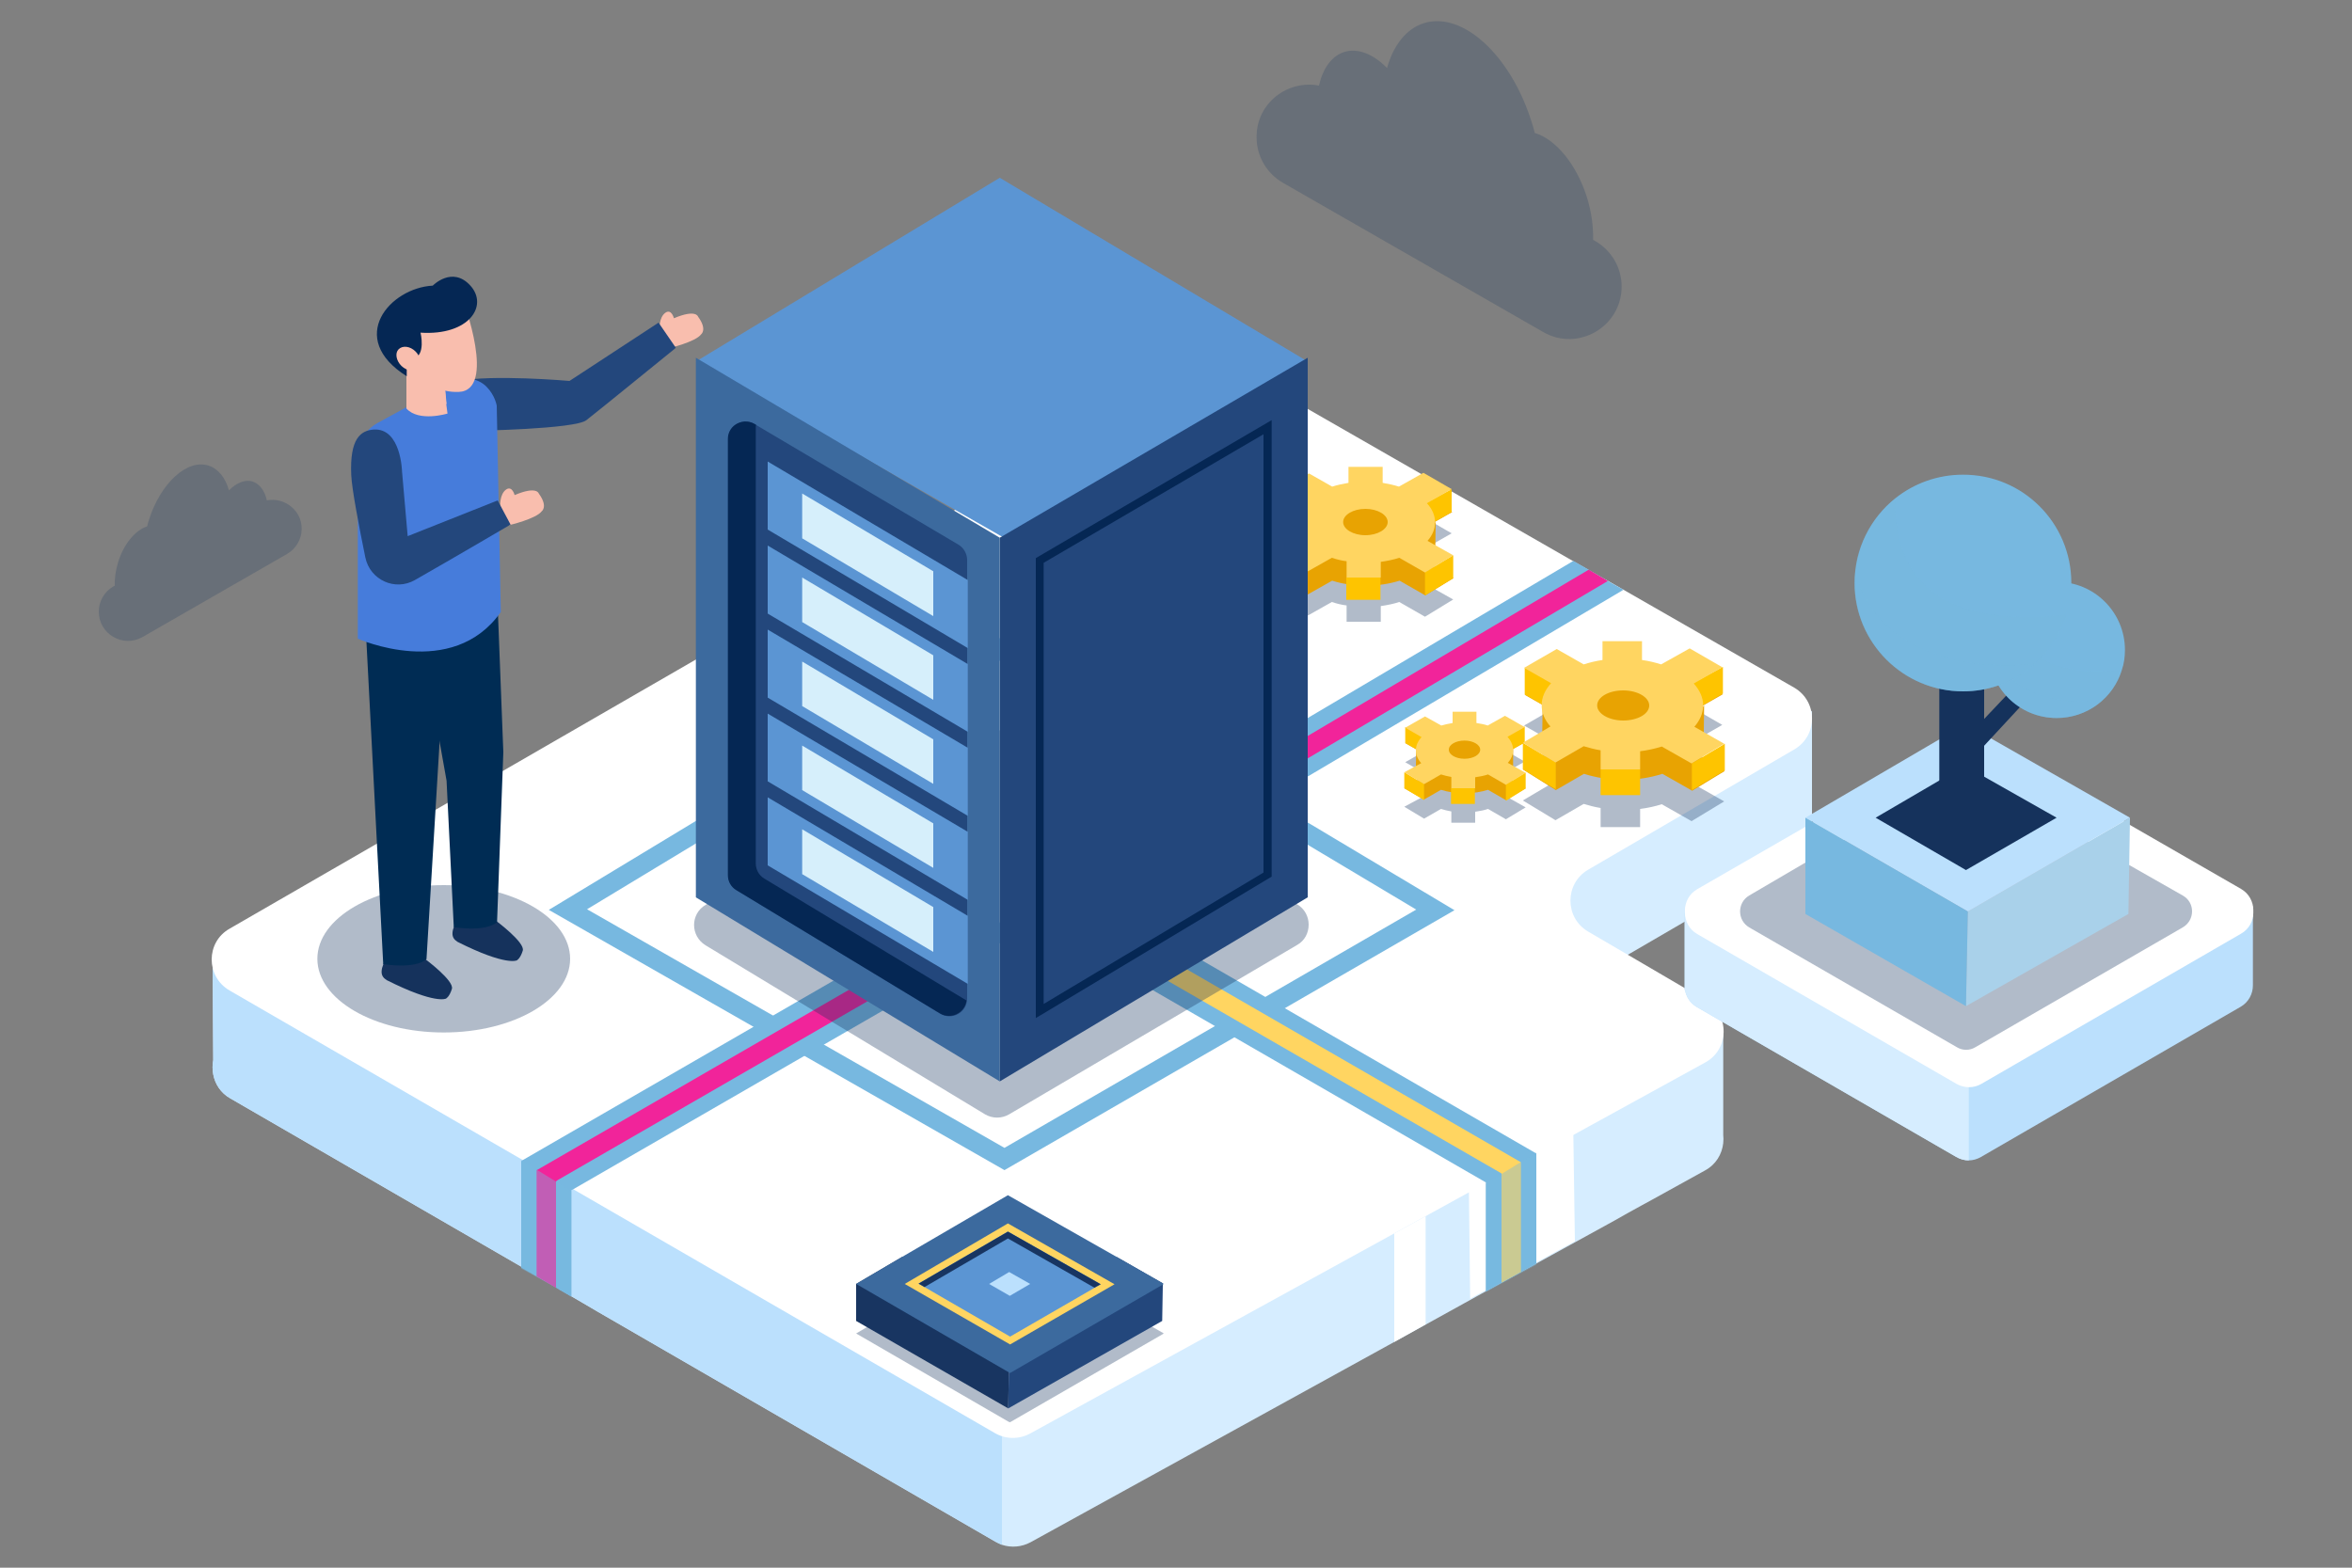
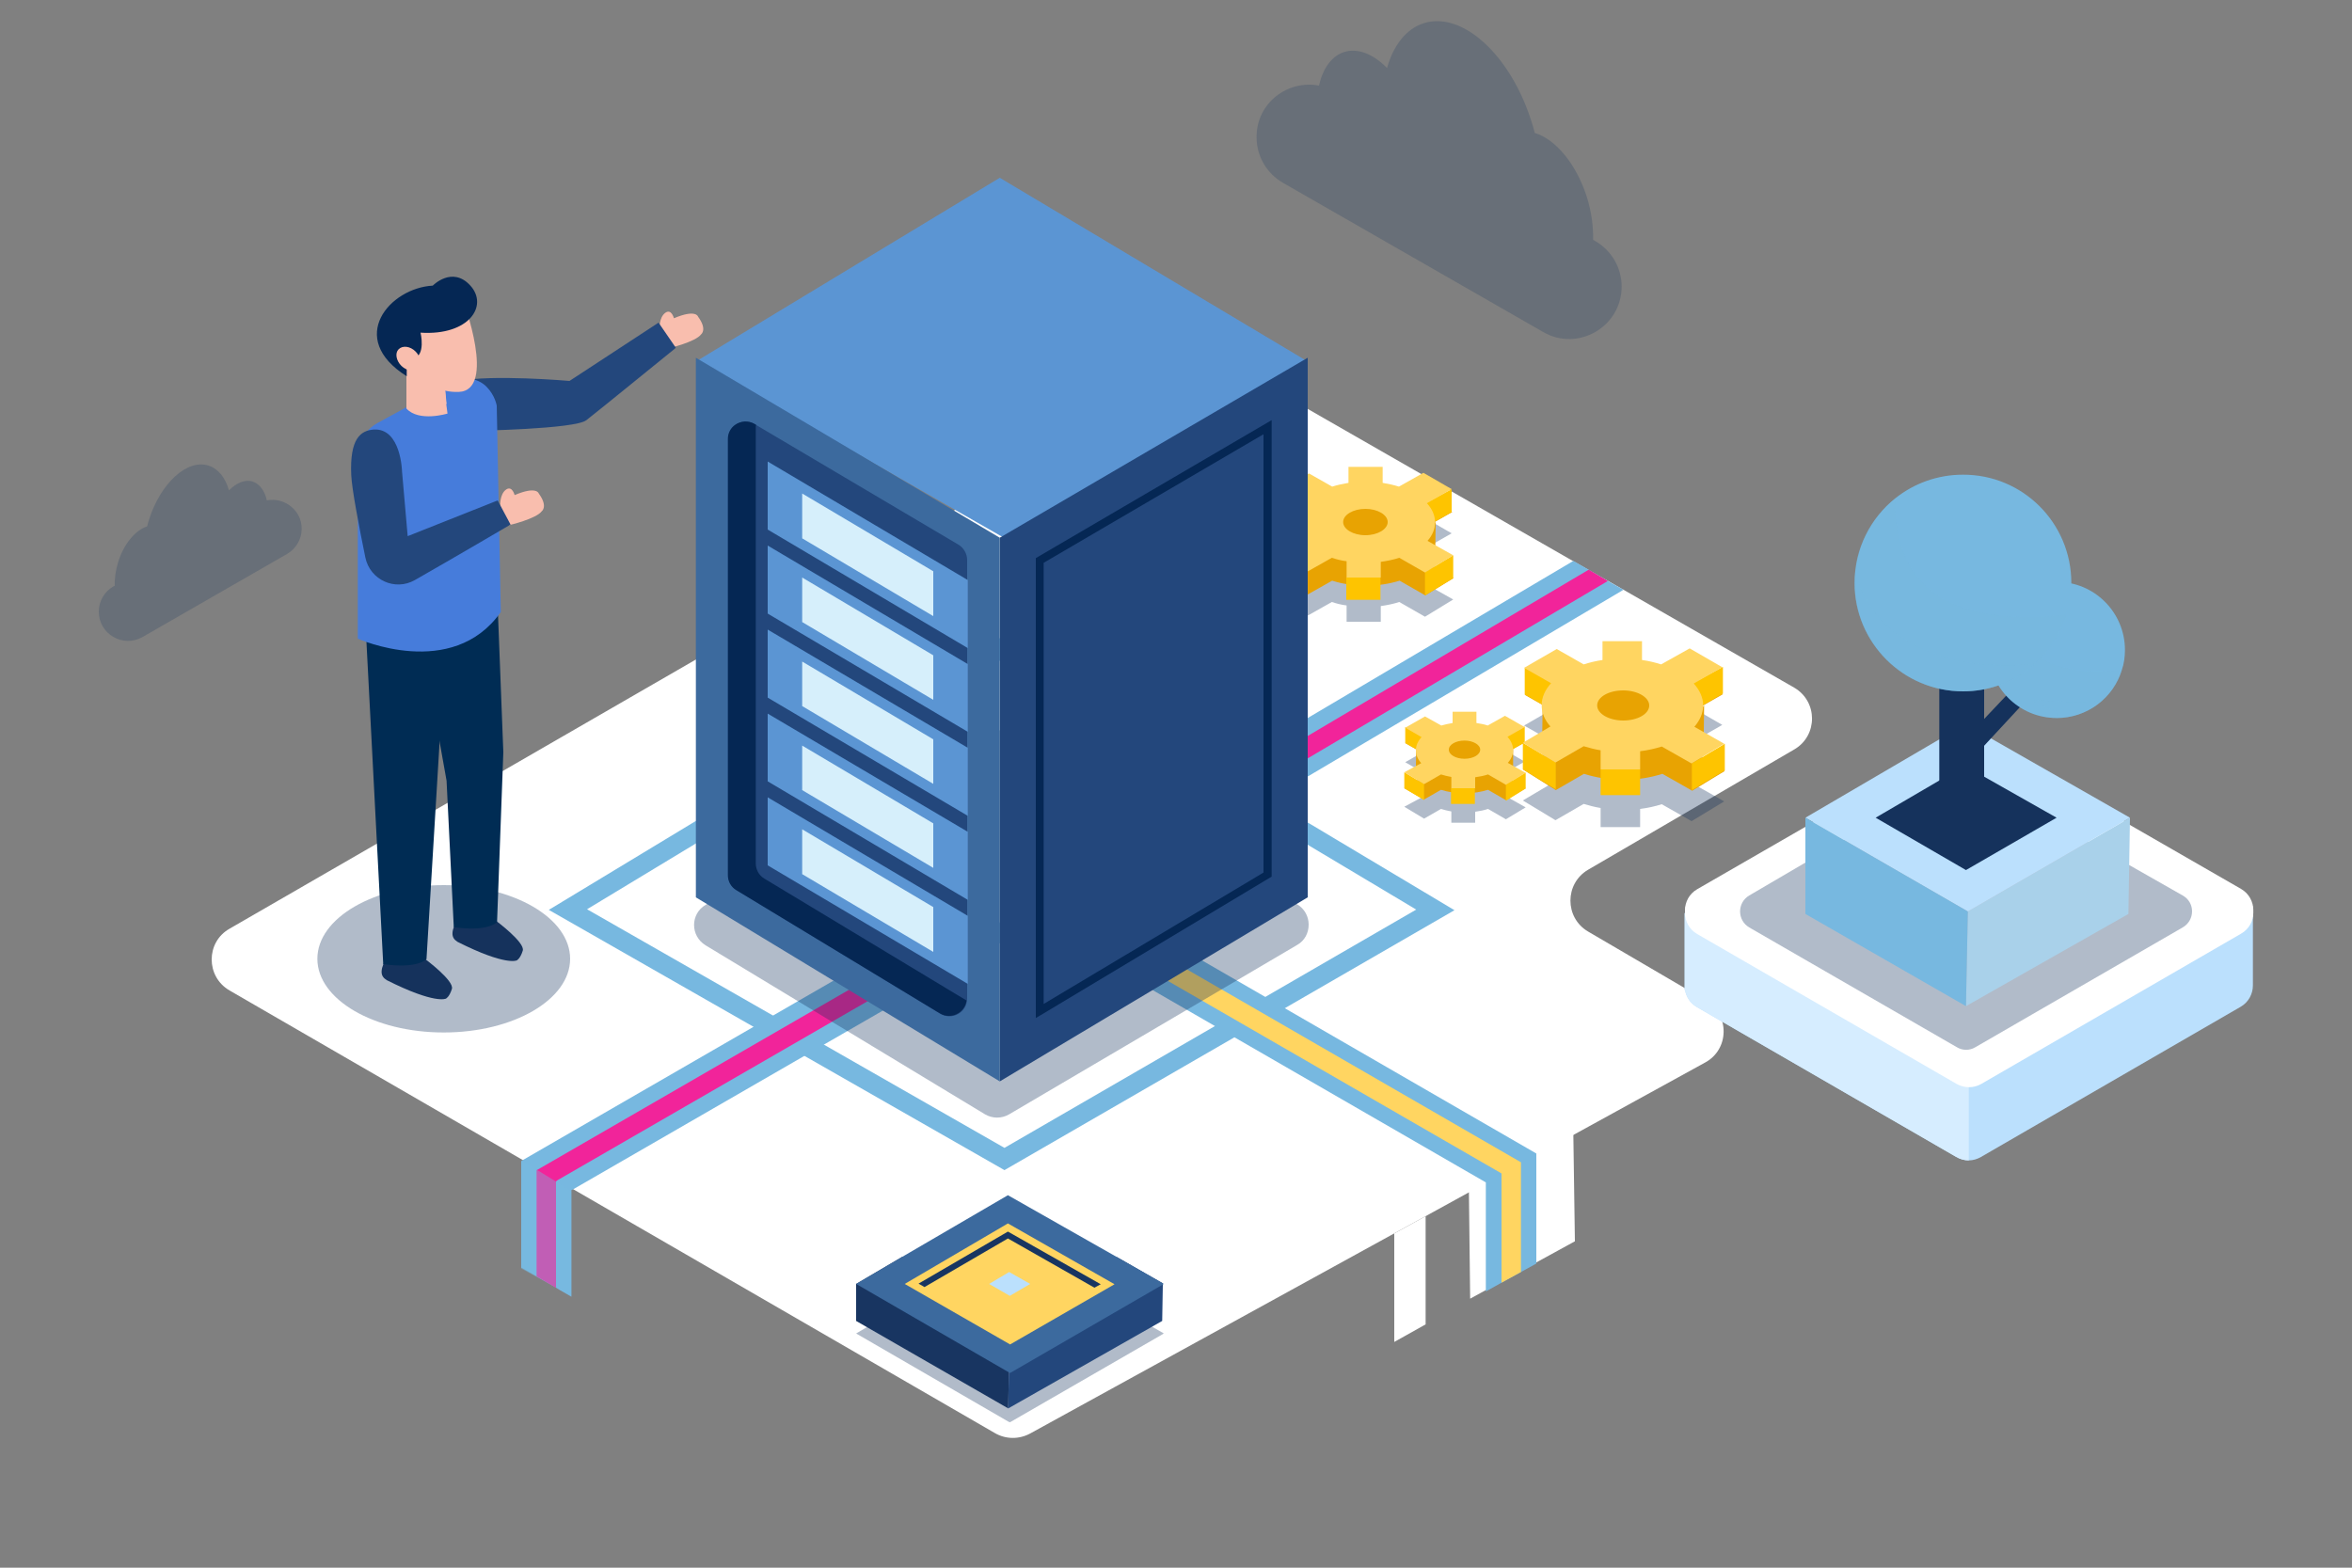
<svg xmlns="http://www.w3.org/2000/svg" version="1.1" id="Layer_1" x="0px" y="0px" viewBox="0 0 750 500" style="enable-background:new 0 0 750 500;" xml:space="preserve">
  <rect x="0" y="0" width="750" height="500" fill="#808080" stroke="none" />
  <style type="text/css">
	.st0{fill:#D6EDFF;}
	.st1{fill:#BBE0FD;}
	.st2{fill:#FFFFFF;}
	.st3{fill:#77B8E0;}
	.st4{opacity:0.22;fill:#15325C;}
	.st5{fill:#F1249A;}
	.st6{fill:#FFD561;}
	.st7{opacity:0.39;fill:#77B8E0;}
	.st8{opacity:0.33;fill:#15325C;}
	.st9{fill:#A9D1EA;}
	.st10{fill:#15325C;}
	.st11{opacity:0.24;fill:#77B8E0;}
	.st12{fill:#F9BEAE;}
	.st13{fill:#23477C;}
	.st14{fill:#002C54;}
	.st15{fill:#467CDB;}
	.st16{fill:#052754;}
	.st17{fill:#183561;}
	.st18{fill:#3C6A9E;}
	.st19{fill:#5B95D3;}
	.st20{fill:#E8A302;}
	.st21{fill:#FEC400;}
	.st22{fill:#D6EFFB;}
</style>
  <g id="BACKGROUND">
</g>
  <g>
    <g>
-       <path class="st0" d="M577.8,226.7v38l0,0c-0.3,3.5-2.1,6.9-5.6,8.9l-53.1,30.9l-12.7,7.4c-7.5,4.4-7.6,15.3,0,19.7l20.7,12.1    l7.5-16.4l14.9,2.7v32c0.1,0.8,0.1,1.7,0,2.5v0.1l0,0c-0.4,3.5-2.3,6.8-5.8,8.7l-17,9.4l-3.3,1.8l-4,2.2l-4.6,2.6L489.9,403    l-4.9,2.7l-6.2,3.4l-4.9,2.7L444.6,428l-116,63.9c-2.8,1.5-6.1,1.8-9.1,0.8c-0.7-0.3-1.4-0.6-2.1-1l-126.9-73.4l-4.6-2.7l-3.6-2.1    l-0.3-0.2l-3.2-1.9l-1.3-0.8l-6.2-3.6l-4.9-2.9l-93-53.8c-3-1.7-4.8-4.5-5.4-7.6v0c-0.3-1.5-0.3-3.1,0-4.6v0c0,0,0,0,0,0    l-0.2-31.8v-0.7c0,0,0,0,0,0l0-1.6l0.1,0.1l19.3,18.5l139.7-80.7L382.9,152c3.5-2,7.9-2,11.4,0l158.2,90.7l11.2-14.3l13.9-1.5    L577.8,226.7z" />
-       <path class="st1" d="M319.5,242.2v250.5c-0.7-0.3-1.4-0.6-2.1-1l-126.9-73.4l-4.6-2.7l-3.6-2.1l-0.3-0.2l-3.2-1.9l-1.3-0.8    l-6.2-3.6l-4.9-2.9l-93-53.8c-3-1.7-4.8-4.5-5.4-7.6v0c-0.3-1.5-0.3-3.1,0-4.6v0c0,0,0,0,0,0l-0.2-31.8v-0.7l0-1.6l0.1,0.1    l19.3,18.5l139.7-80.7H319.5z" />
      <path class="st2" d="M572.2,239l-65.8,38.4c-7.5,4.4-7.5,15.3,0,19.7l37.6,22c7.6,4.5,7.5,15.6-0.3,19.8L328.5,457.2    c-3.5,1.9-7.7,1.9-11.2-0.1L73.2,315.9c-7.6-4.4-7.6-15.4,0-19.7l309.7-178.8c3.5-2,7.8-2,11.4,0l107.4,61.6l4.9,2.8l6.2,3.5    l4.9,2.8l54.4,31.2C579.7,223.7,579.7,234.6,572.2,239z" />
      <polygon class="st2" points="468.4,379.9 468.8,414.2 502.2,395.9 501.7,361.5   " />
      <polygon class="st2" points="444.6,393.4 444.6,428 454.6,422.4 454.6,387.9   " />
    </g>
    <g>
      <path class="st1" d="M537.2,291.2v24.6l0.1-0.1c0.4,2.2,1.6,4.2,3.8,5.5l82.7,47.8c1.2,0.7,2.6,1.1,4,1.1c1.3,0,2.7-0.4,3.9-1.1    l82.8-47.9c2.6-1.5,3.9-4.2,3.9-6.8v-23l-17.4,8.4l-69.2-39.9c-2.4-1.4-5.4-1.4-7.9,0l-53.5,30.8l-13.9,8L537.2,291.2z" />
      <path class="st0" d="M537.2,291.2v24.6l0.1-0.1c0.4,2.2,1.6,4.2,3.8,5.5l82.7,47.8c1.2,0.7,2.6,1.1,4,1.1v-29.6l-57.3-49.7    l-13.9,8L537.2,291.2z" />
      <path class="st2" d="M631.9,236.6l82.7,47.6c5.2,3,5.3,10.6,0,13.6l-82.8,47.9c-2.4,1.4-5.4,1.4-7.9,0l-82.7-47.8    c-5.2-3-5.2-10.6,0-13.6l82.9-47.8C626.5,235.2,629.5,235.2,631.9,236.6z" />
      <path class="st2" d="M631.9,235.9l82.7,47.6c5.2,3,5.3,10.6,0,13.6l-82.8,47.9c-2.4,1.4-5.4,1.4-7.9,0l-82.7-47.8    c-5.2-3-5.2-10.6,0-13.6l82.9-47.8C626.5,234.5,629.5,234.5,631.9,235.9z" />
    </g>
    <polygon class="st3" points="517.7,188.1 395.8,260.2 387.6,246.4 501.7,178.9 506.6,181.7 512.7,185.3  " />
    <path class="st4" d="M420.6,27.3c1.2-5.4,4-9.4,8-10.7c4.4-1.4,9.4,0.7,13.7,5.1c2-7.2,6.1-12.5,11.7-14.3   c12.3-3.9,27.6,10.1,34.3,31.2c0.4,1.3,0.8,2.5,1.1,3.8c6.6,2,13.2,9.8,16.6,20.4c1.5,4.8,2.1,9.5,2,13.7l0.7,0.4   c5.2,3,8.4,8.5,8.4,14.5v0c0,12.8-13.9,20.9-25,14.5l-83-47.6c-5.2-3-8.4-8.5-8.4-14.5l0,0C400.6,32.8,410.7,25.4,420.6,27.3z" />
    <path class="st4" d="M85.1,159.6c-0.7-3-2.2-5.2-4.5-6c-2.4-0.8-5.2,0.4-7.6,2.8c-1.1-4-3.4-6.9-6.5-7.9c-6.8-2.2-15.3,5.6-19,17.3   c-0.2,0.7-0.4,1.4-0.6,2.1c-3.6,1.1-7.4,5.5-9.2,11.3c-0.8,2.6-1.2,5.3-1.1,7.6l-0.4,0.2c-2.9,1.7-4.7,4.7-4.7,8.1v0   c0,7.1,7.7,11.6,13.9,8.1l46.1-26.5c2.9-1.7,4.7-4.7,4.7-8.1v0C96.2,162.7,90.6,158.5,85.1,159.6z" />
    <g>
      <path class="st3" d="M320.3,373.2l-145.3-83l143.5-86.8l1.6,1l143.7,85.9L320.3,373.2z M187.2,290l133.1,76.1l131.3-76    l-133.1-79.5L187.2,290z" />
    </g>
    <polygon class="st3" points="489.9,367.9 489.9,403 485,405.7 478.8,409.1 473.8,411.9 473.8,377.1 473.6,377 334.5,296.7    342.6,282.8  " />
    <polygon class="st3" points="321.6,299.2 319.5,300.4 182.8,379.3 182.2,379.6 182.2,413.6 181.9,413.4 178.6,411.5 177.3,410.7    171.1,407.1 166.2,404.3 166.2,370.4 166.7,370 313.5,285.2 319.5,295.5  " />
    <polygon class="st5" points="512.7,185.3 397.5,253.4 394.4,248.1 506.6,181.7  " />
    <polygon class="st6" points="485,370.7 485,405.7 478.8,409.1 478.8,374.3 478.7,374.2 341.3,294.9 344.4,289.5  " />
    <polygon class="st5" points="314.8,297.3 177.8,376.4 177.3,376.8 177.3,410.7 171.1,407.1 171.1,373.2 171.7,372.9 311.7,292  " />
-     <polygon class="st7" points="489.9,367.6 473.8,377.5 473.8,412.1 489.9,403.4  " />
    <polygon class="st7" points="166.2,370 182.2,379.9 182.2,413.3 166.2,404.6  " />
    <g>
      <g>
        <path class="st8" d="M557.8,285.6l65.2-38.2c1.8-1.1,4.1-1.1,5.9,0l67.1,38.2c4,2.2,4,7.9,0,10.2L629.9,334     c-1.8,1.1-4.1,1.1-5.9,0l-66.2-38.2C553.9,293.5,553.9,287.9,557.8,285.6z" />
        <polygon class="st9" points="679.2,260.8 627.5,290.7 626.9,320.9 678.7,291.5    " />
        <polygon class="st1" points="575.7,260.8 626.8,230.9 679.2,260.8 627.5,290.7    " />
        <polygon class="st10" points="598.1,260.8 626.5,244.2 655.8,260.8 626.9,277.5    " />
        <polygon class="st3" points="575.7,291.5 575.7,260.8 627.5,290.7 626.9,320.9    " />
      </g>
      <rect x="618.4" y="215.5" class="st10" width="14.3" height="43.5" />
      <polyline class="st10" points="625.6,236.8 650.5,210.5 653.4,215.5 627,244   " />
      <g>
        <path class="st3" d="M677.6,207.3c0,2.2-0.3,4.4-1,6.4c-2.7,8.9-11,15.3-20.8,15.3c-12,0-21.7-9.7-21.7-21.7c0-6.9,3.2-13,8.2-17     c3.7-3,8.4-4.7,13.5-4.7C667.8,185.5,677.6,195.3,677.6,207.3z" />
        <path class="st11" d="M676.6,213.7c-1.2,3.8-3.3,7.1-6.2,9.7c-3.9,3.5-9,5.6-14.6,5.6c-12,0-21.7-9.7-21.7-21.7     c0-0.7,0-1.4,0.1-2.1c0.6-6,3.6-11.3,8.1-14.8C641.8,213.2,660.7,215.3,676.6,213.7z" />
-         <path class="st11" d="M670.4,223.4c-3.9,3.5-9,5.6-14.6,5.6c-12,0-21.7-9.7-21.7-21.7c0-0.7,0-1.4,0.1-2.1     C638.3,220.3,655,225.3,670.4,223.4z" />
+         <path class="st11" d="M670.4,223.4c-3.9,3.5-9,5.6-14.6,5.6c0-0.7,0-1.4,0.1-2.1     C638.3,220.3,655,225.3,670.4,223.4z" />
      </g>
      <g>
        <path class="st3" d="M660.5,185.9c0,3.5-0.5,7-1.5,10.2c-4.4,14.1-17.5,24.4-33,24.4c-19.1,0-34.6-15.5-34.6-34.6     c0-10.9,5.1-20.7,13-27c5.9-4.7,13.4-7.5,21.5-7.5C645,151.3,660.5,166.8,660.5,185.9z" />
        <path class="st11" d="M658.9,196.1c-1.9,6-5.3,11.3-9.9,15.5c-6.1,5.5-14.2,8.9-23.1,8.9c-19.1,0-34.6-15.5-34.6-34.6     c0-1.2,0.1-2.3,0.2-3.4c0.9-9.5,5.8-17.9,12.9-23.6C603.6,195.4,633.6,198.7,658.9,196.1z" />
        <path class="st11" d="M649.1,211.6c-6.1,5.5-14.2,8.9-23.1,8.9c-19.1,0-34.6-15.5-34.6-34.6c0-1.2,0.1-2.3,0.2-3.4     C598,206.6,624.6,214.5,649.1,211.6z" />
      </g>
    </g>
    <ellipse class="st8" cx="141.5" cy="305.8" rx="40.3" ry="23.5" />
    <g>
      <path class="st12" d="M210.3,105c0,0-0.2-3.7,1.8-5.2c2-1.5,2.8,1.7,2.8,1.7c7.1-3,7.7-0.5,7.7-0.5c3,4.1,1,5.6,1,5.6    c-1.8,2.5-10.5,4.5-10.5,4.5L210.3,105z" />
      <path class="st13" d="M210,102.9l-28.4,18.6c0,0-25.1-2.2-35.6,0.1l3.9,11.8l1.3,4c0,0,32.2-0.5,35.8-3.4    c3.5-2.7,25.7-20.8,28.2-22.8c0,0,0-0.1,0.1-0.1c0,0,0.1-0.1,0.1-0.1c0,0,0.1-0.1,0.1-0.1L210,102.9z" />
      <path class="st10" d="M166.7,303.2c0.8-2.6-8.5-9.5-8.5-9.5l-11.7-1.8c-2.9,5.2-2.8,7.1-0.6,8.5c15.5,7.8,18.9,5.9,18.9,5.9    S165.9,305.8,166.7,303.2z" />
      <path class="st10" d="M144.1,315.4c0.8-2.6-8.5-9.5-8.5-9.5l-11.7-1.8c-2.9,5.2-2.8,7.1-0.6,8.5c15.5,7.8,18.9,5.9,18.9,5.9    S143.3,318,144.1,315.4z" />
      <path class="st14" d="M158.6,190.8l1.9,49.1l-2,54.2c0,0-2.8,3.2-13.8,1.6l-2.3-46.7l-12.8-71.7L158.6,190.8z" />
      <path class="st14" d="M142.4,199.9l-6.4,106c0,0-2.8,3.2-13.8,1.6l-5.6-107.6H142.4z" />
      <path class="st15" d="M114.1,145.7v58c0,0,30.1,13.5,45.6-8.5l-1.3-65.8c0,0-0.5-3.3-3.3-6.1c-1.4-1.4-3.2-2.2-5.1-2.5    c-1.9-0.2-3.8,0.1-5.6,1l-24,13.1c-1.6,0.9-2.9,2-3.9,3.4C115,140.5,114.1,143,114.1,145.7z" />
      <path class="st12" d="M159.5,161.4c0,0-0.2-3.7,1.8-5.2c2-1.5,2.8,1.7,2.8,1.7c7.1-3,7.7-0.5,7.7-0.5c3,4.1,1,5.6,1,5.6    c-1.8,2.5-10.5,4.5-10.5,4.5L159.5,161.4z" />
      <path class="st13" d="M119.2,137c8.7-0.5,9,13.4,9,13.4l1.8,20.6l28.7-11.4l4.1,7.7c0,0-17.7,10.4-30.5,17.7    c-6.3,3.6-14.3,0-15.8-7.2c-2-9.8-4.3-21.8-4.5-26.3C111.5,140,114.9,137.3,119.2,137z" />
      <path class="st12" d="M142.7,131.9c0,0-9.1,2.8-13.1-1.6v-23.1l1.8,1.9l10,10.1l0.9,9.7L142.7,131.9z" />
      <path class="st12" d="M142.4,128.9c-6.8-2.6-10.8-8.4-10.9-19.8l10,10.1L142.4,128.9z" />
      <path class="st12" d="M147.7,95.9c0,0,10.7,28.6-1.4,29.1c-12.2,0.5-19-12.4-19-12.4l5.2-12.5L147.7,95.9z" />
      <path class="st16" d="M150,91.1c-5.8-6.4-12,0-12,0c-13.6,0.7-27.7,16.7-8.3,28.9v-3l2-2.6c4.2-0.9,2.4-8.3,2.4-8.3    C149.6,107.1,155.8,97.5,150,91.1z" />
      <path class="st12" d="M132.5,112.1c1.7,1.7,2.1,4.1,0.9,5.3c-1.2,1.3-3.6,1-5.4-0.7c-1.7-1.7-2.1-4.1-0.9-5.3    C128.4,110.1,130.8,110.4,132.5,112.1z" />
    </g>
    <g>
      <polygon class="st8" points="371.1,425.3 370.8,425.5 322.1,453.6 321.7,453.5 273,425.3 287.8,416.6 321.4,397 356.1,416.7     370.8,425.1   " />
      <polygon class="st17" points="322.1,420.6 321.7,437.7 321.5,449.2 273,421.3 273,409.5 287.8,400.8   " />
      <polygon class="st13" points="370.8,409.3 370.8,409.7 370.6,421.3 321.5,449.2 321.7,437.7 322.1,420.6 356.1,400.9   " />
      <polygon class="st18" points="371.1,409.5 370.8,409.7 322.1,437.9 321.7,437.7 273,409.5 287.8,400.8 321.4,381.2 356.1,400.9     370.8,409.3   " />
      <polygon class="st6" points="288.5,409.5 321.4,390.2 355.4,409.6 322.1,428.8   " />
-       <polygon class="st19" points="292.9,409.4 321.4,392.8 351,409.6 322.1,426.3   " />
      <polygon class="st1" points="315.4,409.5 321.8,405.7 328.5,409.5 322,413.3   " />
      <polygon class="st17" points="321.4,395 349,410.7 351,409.6 321.4,392.8 292.9,409.4 294.8,410.5   " />
    </g>
    <g>
      <path class="st8" d="M447.8,257.3l6.3,3.8l5.4-3.1c1,0.3,2.1,0.6,3.3,0.8v3.6h7.6v-3.5c1.5-0.2,2.9-0.5,4.1-0.9l5.7,3.3l6.3-3.8    l-5.7-3.2c1.1-1.2,1.7-2.6,1.7-4.1c0-1.5-0.7-3-1.8-4.2l5.5-3.1l-6.3-3.6l-5.5,3.1c-1.1-0.4-2.4-0.6-3.6-0.8v-3.6h-7.6v3.6    c-1.3,0.2-2.5,0.5-3.6,0.8l-5.2-2.9l-6.3,3.6l5.2,3c-1.2,1.3-1.8,2.7-1.8,4.2c0,1.5,0.6,2.9,1.7,4.1L447.8,257.3z M462,250.1    c0-1.6,2.2-2.9,5-2.9c2.7,0,5,1.3,5,2.9c0,1.6-2.2,2.9-5,2.9C464.2,253,462,251.7,462,250.1z" />
      <path class="st20" d="M447.8,251.4l5.4-3.1c-1.1-1.2-1.7-2.6-1.7-4.1c0-0.8,0.1-4.9,0.1-4.9s1.1,1.3,1.7,0.7l-5.2-3l6.3-3.6    l5.2,2.9c2.2-0.7,4.7-1.1,7.4-1.1c2.7,0,5.2,0.4,7.4,1.1l5.5-3.1l6.3,3.6l-5.5,3.1c0.6,0.6,1.8-1,1.8-1s0,4.4,0,5.2    c0,1.5-0.6,2.9-1.7,4.1l5.7,3.2l-6.3,3.8l-5.7-3.3c-2.2,0.7-4.8,1.1-7.5,1.1c-2.7,0-5.3-0.4-7.5-1.1l-5.4,3.1L447.8,251.4z" />
      <rect x="462.7" y="251.4" class="st21" width="7.6" height="5" />
      <polygon class="st21" points="454.1,250.1 454.1,255.2 447.8,251.4 447.8,246.3   " />
      <polygon class="st21" points="448.1,231.9 448.1,237 451.9,239.1 454.1,234.5   " />
      <polygon class="st21" points="480.2,250.2 480.2,255.4 486.5,251.5 486.5,246.4   " />
      <polygon class="st21" points="486.2,231.7 486.2,236.8 482.1,239.1 480.4,234.8   " />
      <path class="st6" d="M447.8,246.3l6.3,3.8l5.4-3.1c1,0.3,2.1,0.6,3.3,0.8v3.6h7.6v-3.5c1.5-0.2,2.9-0.5,4.1-0.9l5.7,3.3l6.3-3.8    l-5.7-3.2c1.1-1.2,1.7-2.6,1.7-4.1c0-1.5-0.7-3-1.8-4.2l5.5-3.1l-6.3-3.6l-5.5,3.1c-1.1-0.4-2.4-0.6-3.6-0.8v-3.6h-7.6v3.6    c-1.3,0.2-2.5,0.5-3.6,0.8l-5.2-2.9l-6.3,3.6l5.2,3c-1.2,1.3-1.8,2.7-1.8,4.2c0,1.5,0.6,2.9,1.7,4.1L447.8,246.3z M462,239.1    c0-1.6,2.2-2.9,5-2.9c2.7,0,5,1.3,5,2.9c0,1.6-2.2,2.9-5,2.9C464.2,242,462,240.7,462,239.1z" />
    </g>
    <g>
      <path class="st8" d="M485.6,255.3l10.4,6.3l9-5.2c1.7,0.5,3.5,1,5.4,1.3v6.1h12.6v-5.8c2.4-0.3,4.7-0.8,6.9-1.5l9.5,5.4l10.4-6.3    l-9.5-5.4c1.8-2.1,2.8-4.4,2.8-6.8c0-2.5-1.1-4.9-3-7l9.1-5.2l-10.4-6l-9.1,5.1c-1.9-0.6-3.9-1.1-6.1-1.4v-6h-12.6v6    c-2.1,0.3-4.1,0.8-6,1.4l-8.6-4.9l-10.4,6l8.6,4.9c-1.9,2.1-3,4.5-3,7c0,2.5,1,4.8,2.8,6.8L485.6,255.3z M509.3,243.3    c0-2.7,3.7-4.8,8.3-4.8c4.6,0,8.3,2.2,8.3,4.8c0,2.7-3.7,4.8-8.3,4.8C513,248.1,509.3,246,509.3,243.3z" />
      <path class="st20" d="M485.6,245.4l9-5.1c-1.8-2.1-2.8-4.4-2.8-6.8c0-1.3,0.1-8.1,0.1-8.1s1.9,2.1,2.9,1.1l-8.6-4.9l10.4-6    l8.6,4.9c3.7-1.2,7.9-1.8,12.3-1.8c4.5,0,8.7,0.7,12.4,1.8l9.1-5.1l10.4,6l-9.1,5.2c0.9,1,3.1-1.6,3.1-1.6s-0.1,7.4-0.1,8.7    c0,2.5-1,4.8-2.8,6.8l9.5,5.4l-10.4,6.3l-9.5-5.4c-3.7,1.2-7.9,1.9-12.5,1.9c-4.5,0-8.8-0.7-12.5-1.9l-9,5.2L485.6,245.4z" />
      <rect x="510.4" y="245.4" class="st21" width="12.6" height="8.2" />
      <polygon class="st21" points="496.1,243.2 496.1,251.7 485.6,245.4 485.6,236.9   " />
      <polygon class="st21" points="486.2,213 486.2,221.5 492.5,225.1 496.1,217.4   " />
      <polygon class="st21" points="539.5,243.5 539.5,252 550,245.7 550,237.2   " />
      <polygon class="st21" points="549.4,212.7 549.4,221.2 542.7,225.1 539.8,217.9   " />
      <path class="st6" d="M485.6,236.9l10.4,6.3l9-5.2c1.7,0.5,3.5,1,5.4,1.3v6.1h12.6v-5.8c2.4-0.3,4.7-0.8,6.9-1.5l9.5,5.4l10.4-6.3    l-9.5-5.4c1.8-2.1,2.8-4.4,2.8-6.8c0-2.5-1.1-4.9-3-7l9.1-5.2l-10.4-6l-9.1,5.1c-1.9-0.6-3.9-1.1-6.1-1.4v-6h-12.6v6    c-2.1,0.3-4.1,0.8-6,1.4l-8.6-4.9l-10.4,6l8.6,4.9c-1.9,2.1-3,4.5-3,7c0,2.5,1,4.8,2.8,6.8L485.6,236.9z M509.3,225    c0-2.7,3.7-4.8,8.3-4.8c4.6,0,8.3,2.2,8.3,4.8c0,2.7-3.7,4.8-8.3,4.8C513,229.8,509.3,227.6,509.3,225z" />
    </g>
    <g>
      <path class="st8" d="M407.9,190.9l9,5.5l7.8-4.4c1.5,0.5,3,0.9,4.7,1.1v5.2h10.9v-5c2.1-0.3,4.1-0.7,5.9-1.3l8.2,4.7l9-5.5    l-8.2-4.6c1.6-1.8,2.4-3.8,2.4-5.9c0-2.2-0.9-4.3-2.6-6.1l7.9-4.5l-9-5.2l-7.8,4.4c-1.6-0.5-3.4-0.9-5.2-1.2V163H430v5.1    c-1.8,0.3-3.6,0.7-5.2,1.2l-7.4-4.2l-9,5.2l7.4,4.3c-1.7,1.8-2.6,3.9-2.6,6.1c0,2.1,0.9,4.1,2.4,5.9L407.9,190.9z M428.3,180.6    c0-2.3,3.2-4.2,7.1-4.2c3.9,0,7.1,1.9,7.1,4.2s-3.2,4.2-7.1,4.2C431.5,184.8,428.3,182.9,428.3,180.6z" />
      <path class="st20" d="M407.9,184.2l7.8-4.4c-1.6-1.8-2.4-3.8-2.4-5.9c0-1.1,0.1-7,0.1-7s1.6,1.8,2.5,0.9l-7.4-4.3l9-5.2l7.4,4.2    c3.2-1,6.8-1.6,10.7-1.6c3.9,0,7.5,0.6,10.7,1.6l7.8-4.4l9,5.2l-7.9,4.5c0.8,0.9,2.6-1.4,2.6-1.4s-0.1,6.4-0.1,7.5    c0,2.1-0.9,4.1-2.4,5.9l8.2,4.6l-9,5.5l-8.2-4.7c-3.2,1-6.9,1.6-10.8,1.6c-3.9,0-7.6-0.6-10.7-1.6l-7.8,4.4L407.9,184.2z" />
      <rect x="429.3" y="184.2" class="st21" width="10.9" height="7.1" />
      <polygon class="st21" points="416.9,182.3 416.9,189.6 407.9,184.2 407.9,176.8   " />
      <polygon class="st21" points="408.4,156.2 408.4,163.6 413.9,166.6 416.9,160   " />
      <polygon class="st21" points="454.4,182.5 454.4,189.9 463.4,184.4 463.4,177.1   " />
      <polygon class="st21" points="462.9,156 462.9,163.3 457.1,166.6 454.6,160.5   " />
      <path class="st6" d="M407.9,176.8l9,5.5l7.8-4.4c1.5,0.5,3,0.9,4.7,1.1v5.2h10.9v-5c2.1-0.3,4.1-0.7,5.9-1.3l8.2,4.7l9-5.5    l-8.2-4.6c1.6-1.8,2.4-3.8,2.4-5.9c0-2.2-0.9-4.3-2.6-6.1l7.9-4.5l-9-5.2l-7.8,4.4c-1.6-0.5-3.4-0.9-5.2-1.2v-5.1H430v5.1    c-1.8,0.3-3.6,0.7-5.2,1.2l-7.4-4.2l-9,5.2l7.4,4.3c-1.7,1.8-2.6,3.9-2.6,6.1c0,2.1,0.9,4.1,2.4,5.9L407.9,176.8z M428.3,166.5    c0-2.3,3.2-4.2,7.1-4.2c3.9,0,7.1,1.9,7.1,4.2s-3.2,4.2-7.1,4.2C431.5,170.7,428.3,168.8,428.3,166.5z" />
    </g>
    <g>
      <polygon class="st19" points="221.9,115.3 320.1,171.5 417,115.3 318.8,56.7   " />
      <path class="st8" d="M225,301.5l89.1,53.9c2.4,1.4,5.3,1.4,7.7,0l91.8-54c2.5-1.4,3.7-3.9,3.7-6.5c0-2.5-1.2-5-3.7-6.5l-91-54.4    c-2.4-1.4-5.4-1.4-7.8,0L225,288.6C220.1,291.5,220.1,298.5,225,301.5z" />
      <polygon class="st13" points="318.8,171.5 318.8,344.9 417,286.2 417,114.1   " />
      <g>
        <path class="st16" d="M330.3,324.7V178l75.2-44v145.6L330.3,324.7z M332.8,179.5v140.7l70.1-41.9V138.5L332.8,179.5z" />
      </g>
      <polygon class="st18" points="221.9,114.1 221.9,286.2 318.8,344.9 318.8,171.5   " />
      <path class="st13" d="M232.2,279.2V140.1c0-1.9,0.9-3.5,2.3-4.5c1.7-1.3,4.1-1.6,6.2-0.3l64.9,38.4c1.7,1,2.8,2.9,2.8,4.9v139.9    c0,4.4-4.8,7.1-8.6,4.8L235,284C233.3,283,232.2,281.2,232.2,279.2z" />
      <path class="st16" d="M243.7,280.2c-1.7-1-2.7-2.9-2.7-4.8V136.3c0-0.3,0-0.5,0.1-0.8l-0.5-0.3c-2.1-1.2-4.5-0.9-6.2,0.3    c-1.4,1-2.3,2.6-2.3,4.5v139.1c0,2,1,3.8,2.7,4.8l64.9,39.3c3.5,2.1,8-0.1,8.5-4.1L243.7,280.2z" />
      <polygon class="st19" points="308.6,185 244.8,147.2 244.8,168.9 308.6,206.7   " />
      <polygon class="st19" points="308.6,211.8 244.8,174 244.8,195.7 308.6,233.4   " />
      <polygon class="st19" points="308.6,238.5 244.8,200.8 244.8,222.5 308.6,260.2   " />
      <polygon class="st19" points="308.6,265.3 244.8,227.6 244.8,249.2 308.6,287   " />
      <polygon class="st19" points="308.6,292.1 244.8,254.3 244.8,276 308.6,313.8   " />
      <g>
        <polygon class="st22" points="255.8,157.4 255.8,171.7 297.6,196.5 297.6,182.2    " />
        <polygon class="st22" points="255.8,198.4 297.6,223.2 297.6,209 255.8,184.2    " />
        <polygon class="st22" points="255.8,225.2 297.6,250 297.6,235.8 255.8,211    " />
        <polygon class="st22" points="255.8,252 297.6,276.8 297.6,262.6 255.8,237.8    " />
        <polygon class="st22" points="255.8,278.8 297.6,303.6 297.6,289.3 255.8,264.5    " />
      </g>
    </g>
  </g>
</svg>